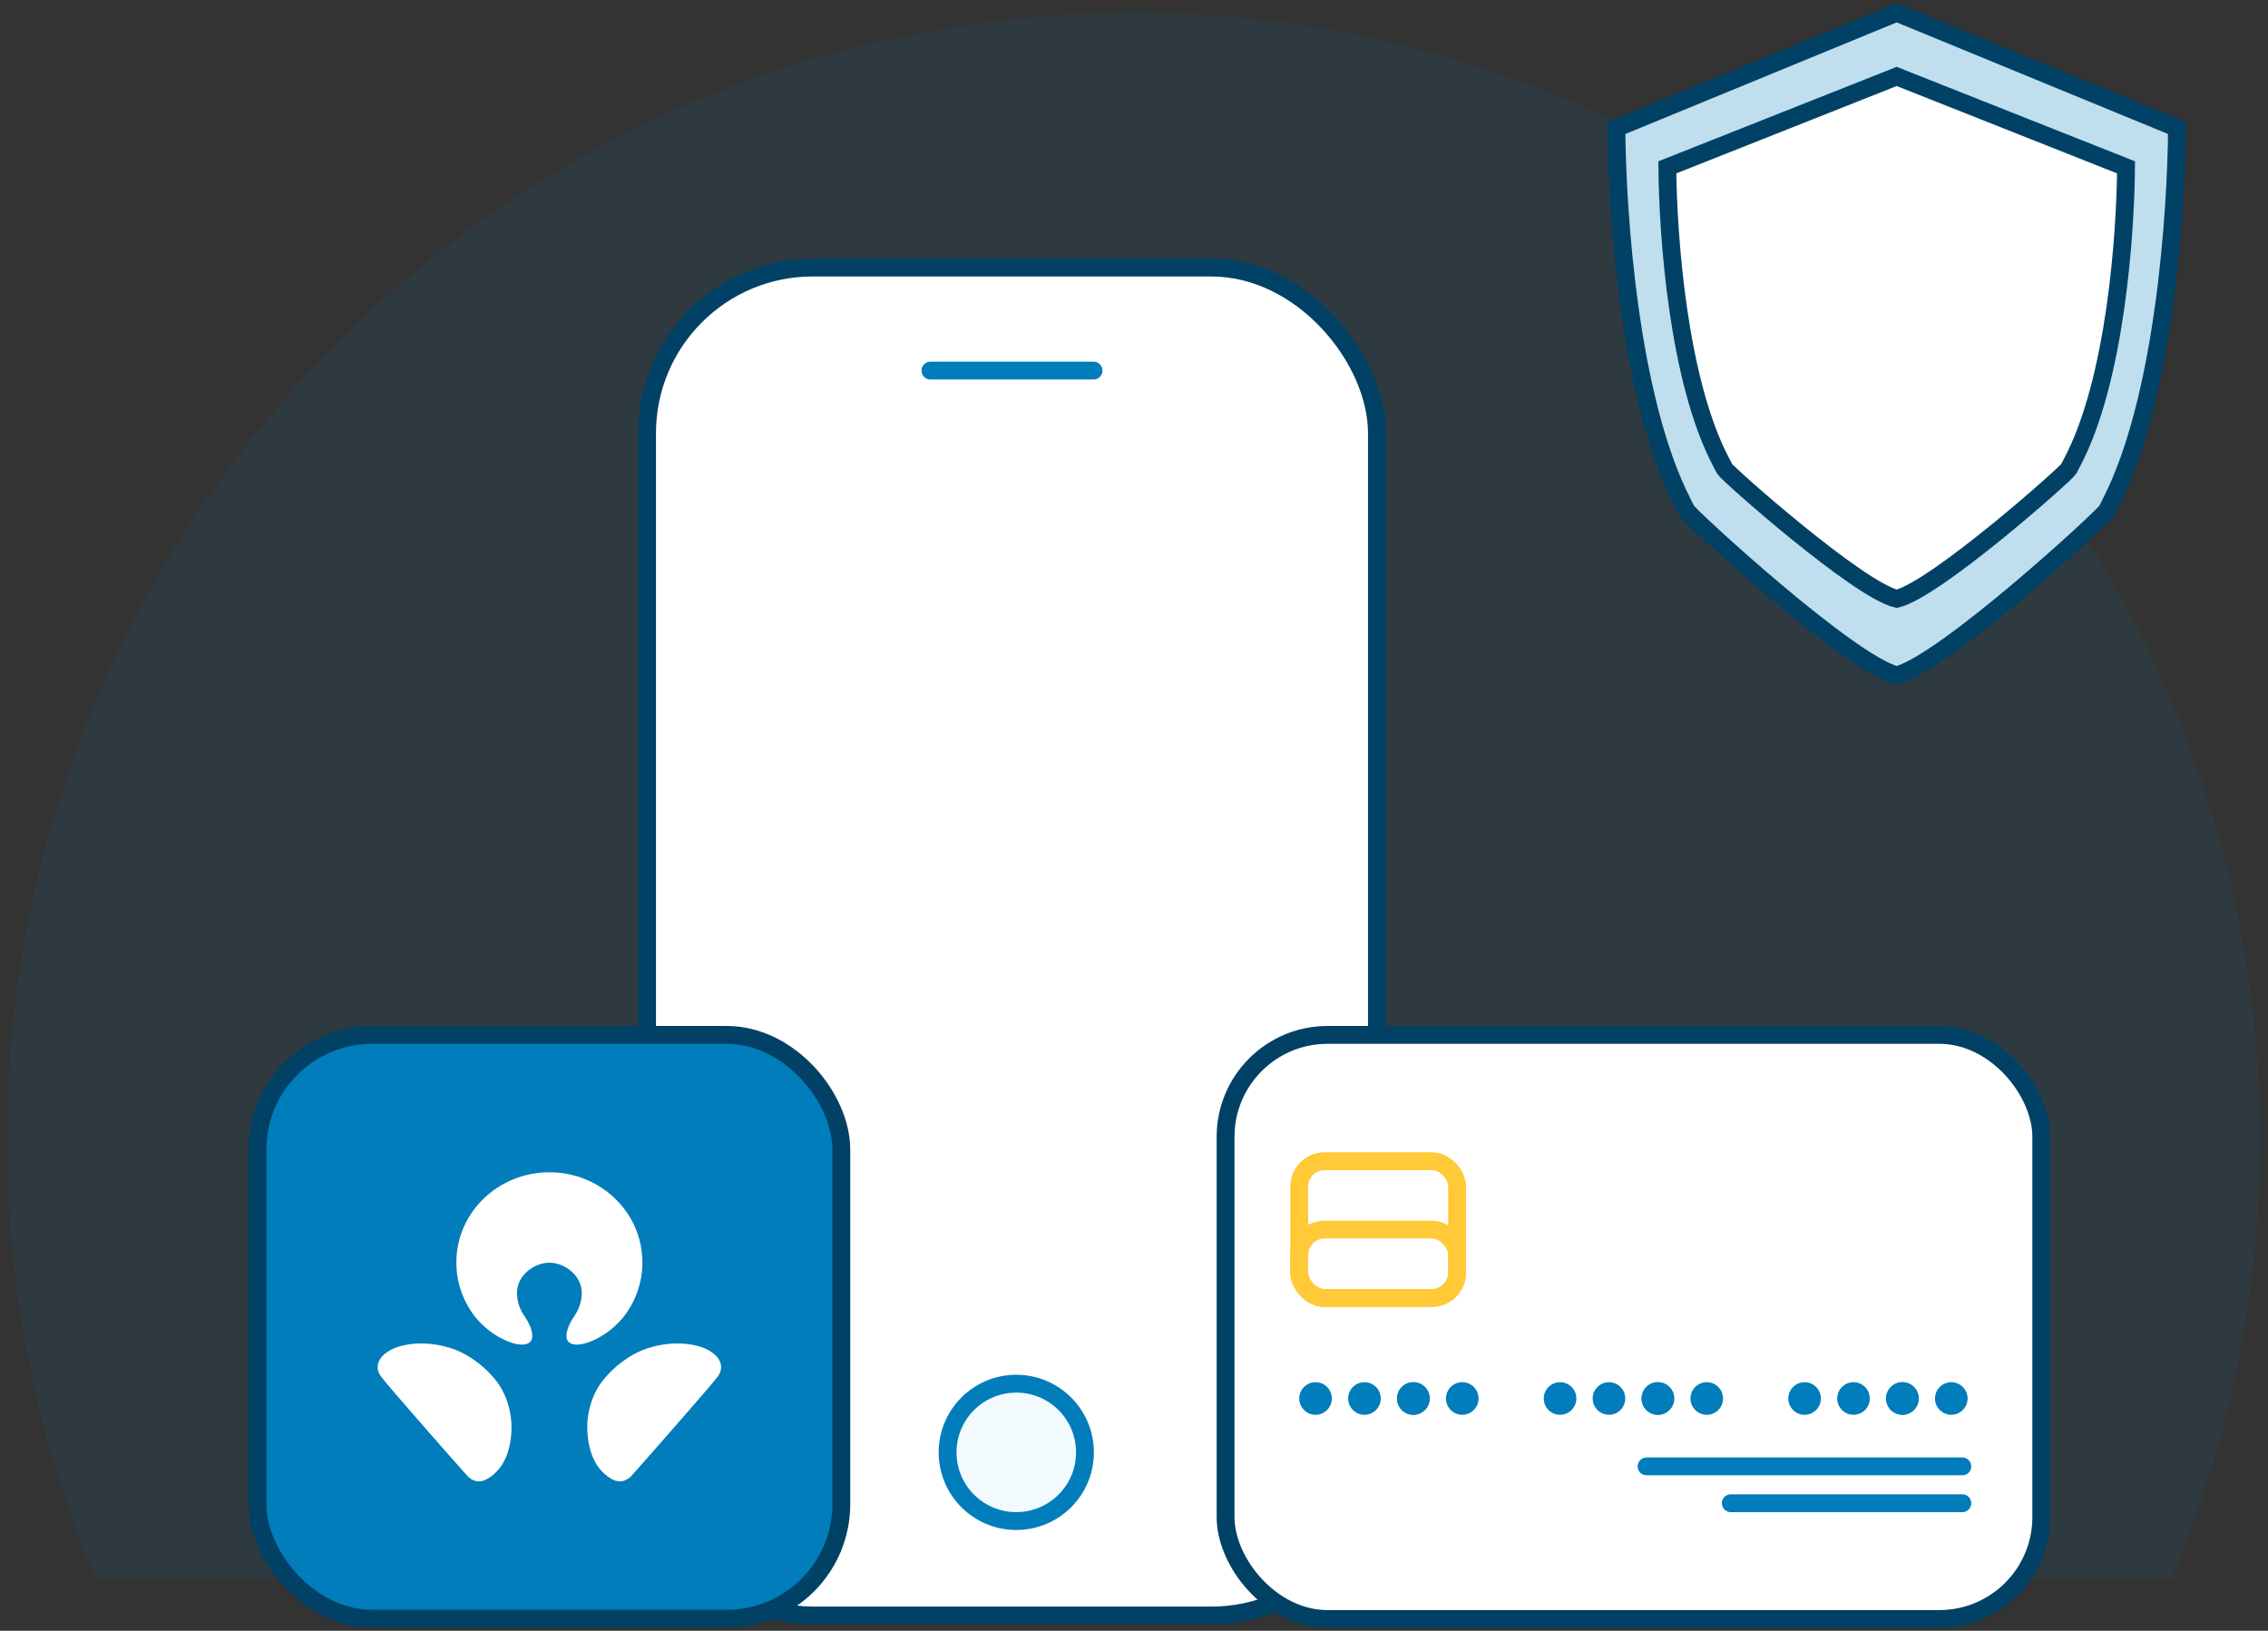
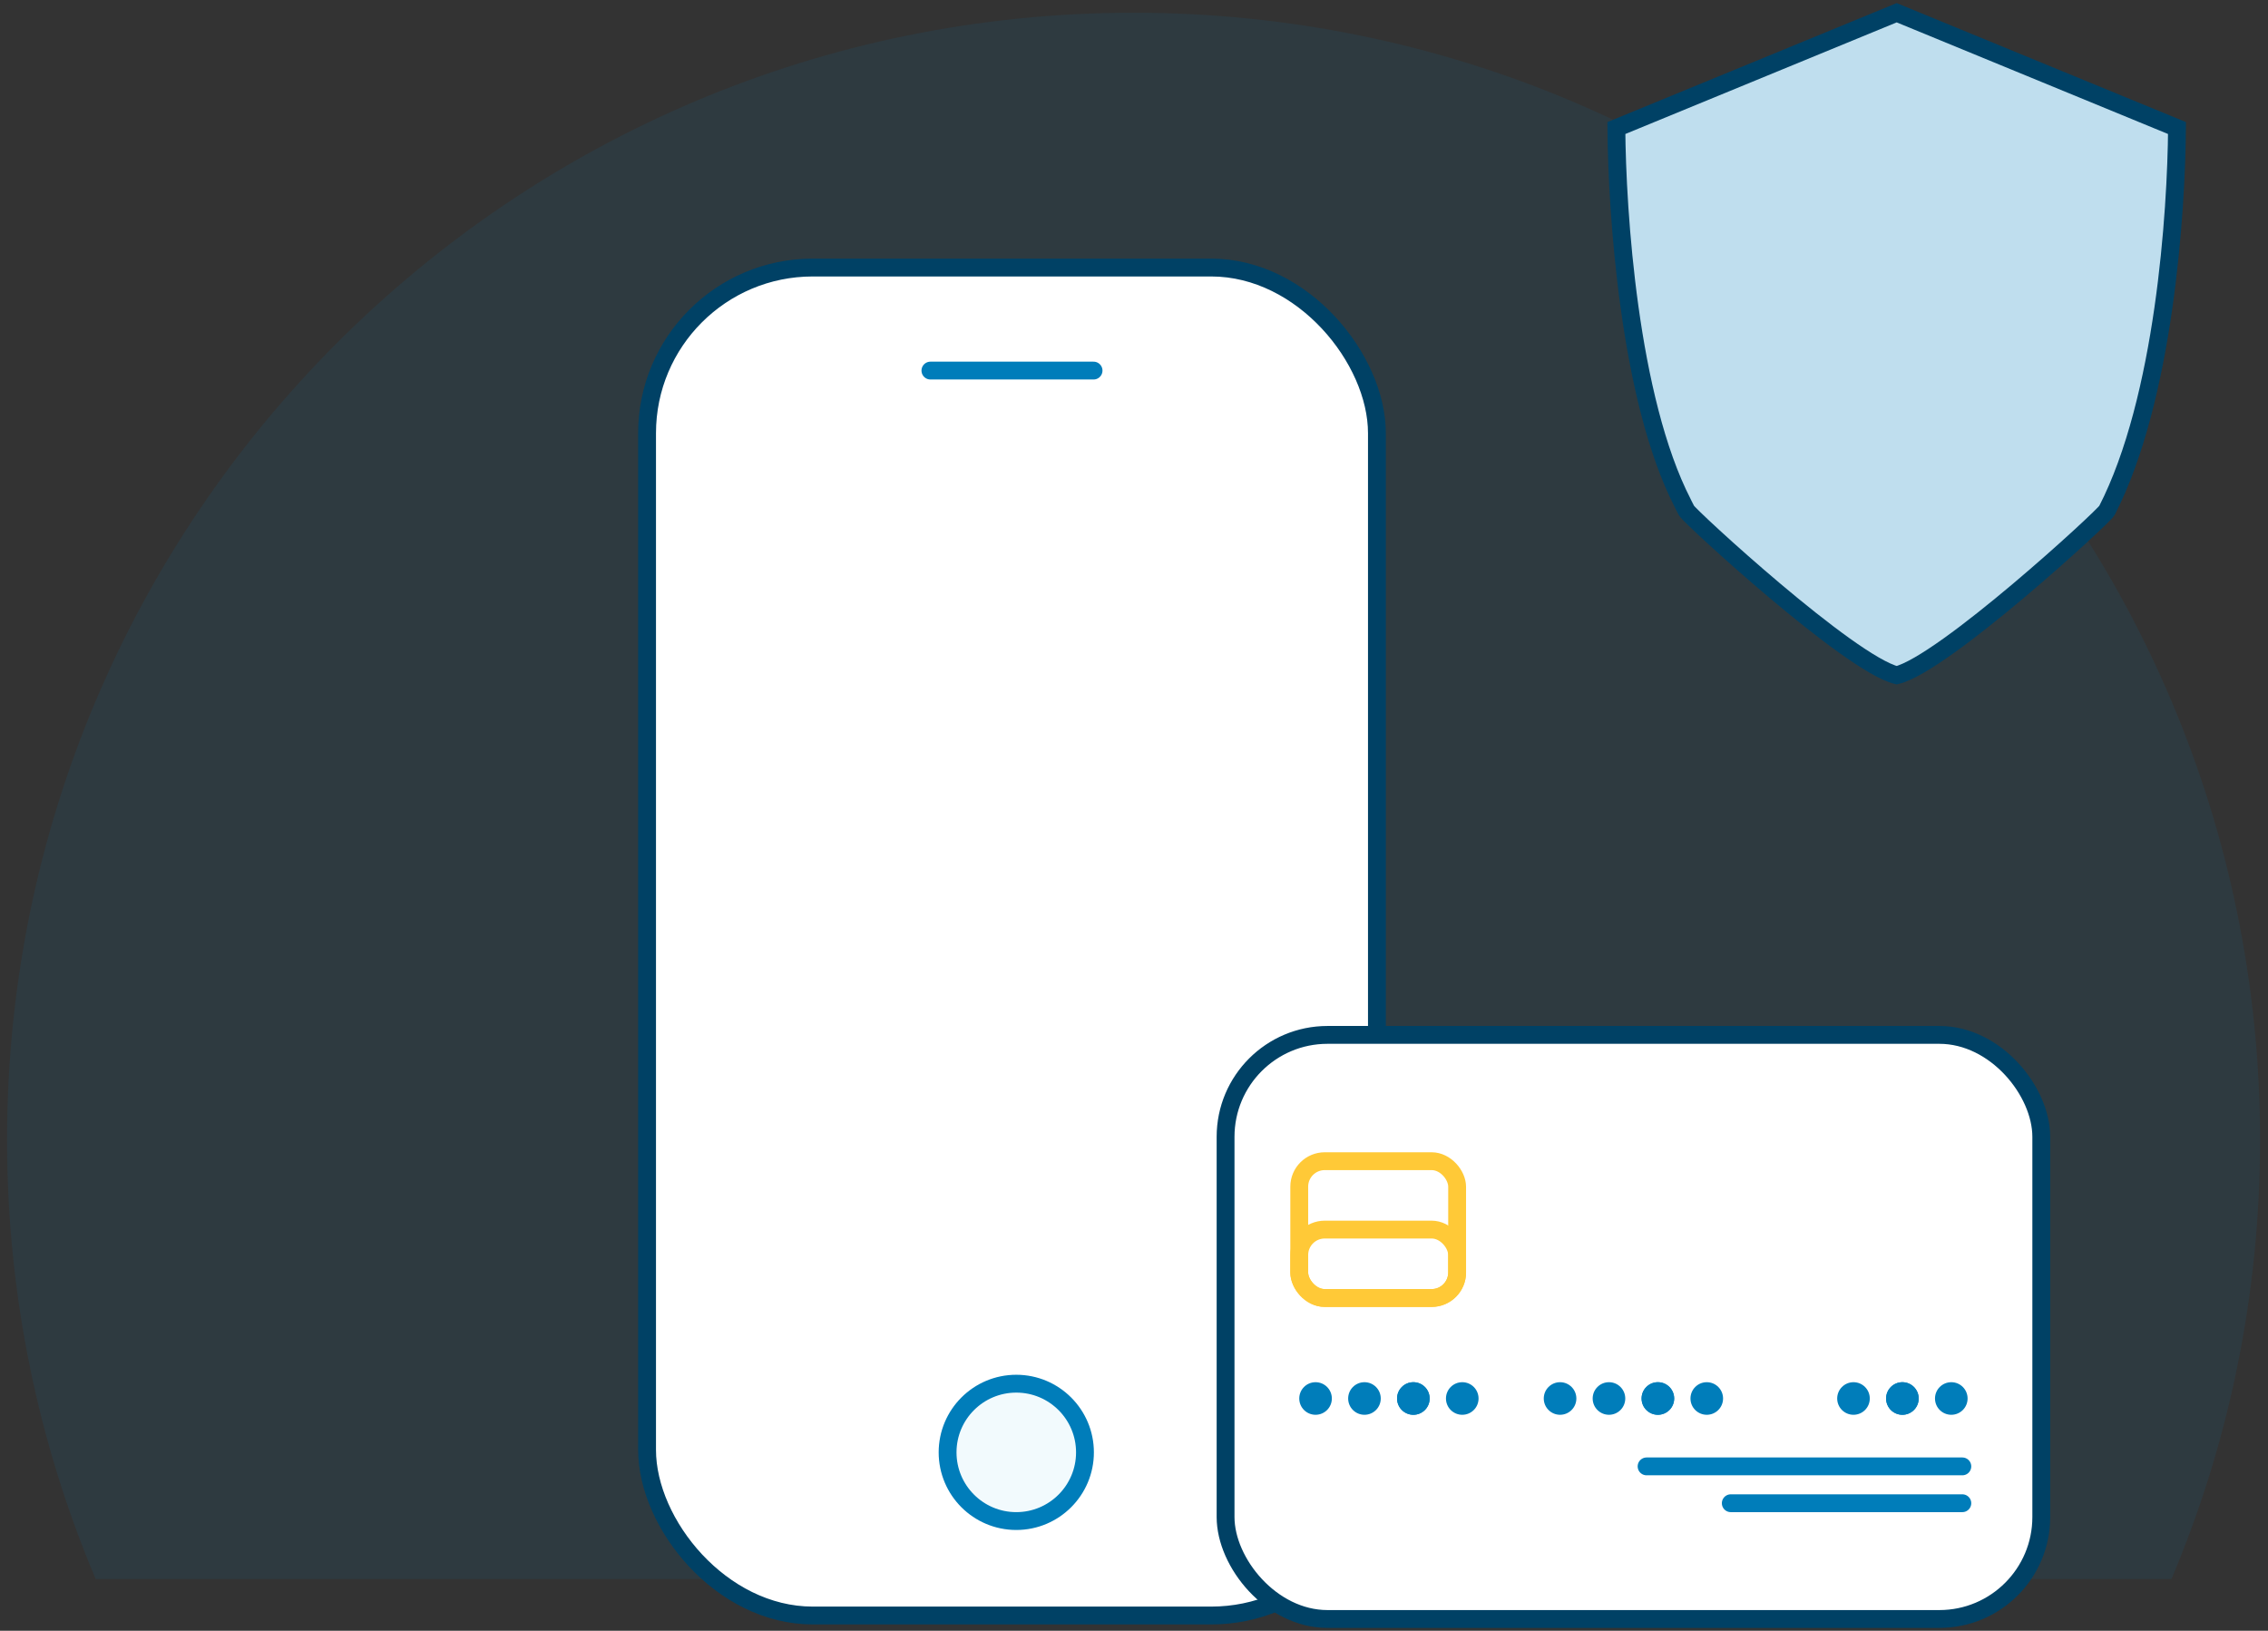
<svg xmlns="http://www.w3.org/2000/svg" width="178" height="128" viewBox="0 0 178 128" fill="none">
  <rect x="0" y="0" width="178" height="128" fill="#333333" stroke="none" />
  <path opacity="0.1" d="M170.42 123.942C174.902 113.349 177.378 101.703 177.378 89.478C177.378 40.614 137.793 1 88.966 1C40.138 1 0.554 40.614 0.554 89.478C0.554 101.703 3.034 113.349 7.512 123.942H170.42Z" fill="#007DBA" />
  <rect x="50.784" y="21" width="57.281" height="105.801" rx="13" fill="white" stroke="#004165" stroke-width="1.4" />
  <path d="M73.022 29.087H85.826" stroke="#007DBA" stroke-width="1.4" stroke-linecap="round" stroke-linejoin="round" />
  <circle cx="79.761" cy="113.997" r="5.391" fill="#F2FAFD" stroke="#007DBA" stroke-width="1.4" />
-   <rect x="20.206" y="81.229" width="45.825" height="45.825" rx="9" fill="#007DBA" stroke="#004165" stroke-width="1.4" />
-   <path d="M43.12 99.109C44.306 99.109 45.657 100.099 45.657 101.467C45.657 102.238 45.401 102.833 45.025 103.377C44.784 103.723 44.6 104.122 44.525 104.411C44.443 104.736 44.264 105.526 45.268 105.539C45.92 105.555 47.527 105.009 48.826 103.503C49.824 102.294 50.418 100.761 50.418 99.089C50.418 95.181 47.155 92.012 43.12 92.012C39.084 92.012 35.815 95.181 35.815 99.089C35.815 100.762 36.408 102.294 37.407 103.503C38.707 105.008 40.313 105.555 40.965 105.539C41.968 105.526 41.786 104.736 41.709 104.411C41.636 104.122 41.45 103.723 41.208 103.377C40.833 102.833 40.577 102.238 40.577 101.467C40.579 100.098 41.928 99.109 43.12 99.109ZM56.029 106.261C55.73 106.023 55.205 105.675 54.128 105.515C52.633 105.3 51.299 105.637 50.496 105.943C49.44 106.345 48.139 107.259 47.24 108.45C46.291 109.707 45.801 111.606 46.271 113.584C46.405 114.141 46.548 114.454 46.763 114.845C47.043 115.376 47.784 116.116 48.432 116.25C48.943 116.352 49.344 116.069 49.541 115.855C50.846 114.4 55.794 108.768 56.331 108.048C56.857 107.334 56.513 106.648 56.029 106.261ZM35.74 105.944C34.937 105.638 33.604 105.301 32.109 105.516C31.032 105.675 30.502 106.023 30.206 106.261C29.722 106.649 29.376 107.335 29.905 108.05C30.439 108.769 35.386 114.402 36.692 115.856C36.888 116.071 37.288 116.353 37.801 116.252C38.453 116.118 39.191 115.377 39.471 114.847C39.688 114.456 39.83 114.142 39.966 113.586C40.436 111.607 39.937 109.708 38.998 108.451C38.098 107.259 36.795 106.346 35.74 105.944Z" fill="white" />
  <rect x="96.187" y="81.229" width="64.019" height="45.846" rx="8" fill="white" stroke="#004165" stroke-width="1.4" stroke-linecap="round" stroke-linejoin="round" />
  <path d="M135.837 117.988L154.01 117.988" stroke="#007DBA" stroke-width="1.4" stroke-linecap="round" stroke-linejoin="round" />
  <path d="M129.229 115.097H154.01" stroke="#007DBA" stroke-width="1.4" stroke-linecap="round" stroke-linejoin="round" />
  <rect x="101.969" y="91.142" width="12.391" height="10.739" rx="2" fill="white" stroke="#FFC937" stroke-width="1.4" />
  <circle cx="103.249" cy="109.768" r="1.279" fill="#007DBA" />
  <circle cx="107.087" cy="109.768" r="1.279" fill="#007DBA" />
  <circle cx="110.925" cy="109.768" r="1.279" fill="#007DBA" />
  <circle cx="110.925" cy="109.768" r="1.279" fill="#007DBA" />
  <circle cx="114.763" cy="109.768" r="1.279" fill="#007DBA" />
-   <circle cx="141.63" cy="109.768" r="1.279" fill="#007DBA" />
  <circle cx="145.468" cy="109.768" r="1.279" fill="#007DBA" />
  <circle cx="149.306" cy="109.768" r="1.279" fill="#007DBA" />
  <circle cx="149.306" cy="109.768" r="1.279" fill="#007DBA" />
  <circle cx="153.144" cy="109.768" r="1.279" fill="#007DBA" />
  <circle cx="122.439" cy="109.768" r="1.279" fill="#007DBA" />
  <circle cx="126.277" cy="109.768" r="1.279" fill="#007DBA" />
  <circle cx="130.116" cy="109.768" r="1.279" fill="#007DBA" />
  <circle cx="130.116" cy="109.768" r="1.279" fill="#007DBA" />
  <circle cx="133.953" cy="109.768" r="1.279" fill="#007DBA" />
  <rect x="101.969" y="96.511" width="12.391" height="5.369" rx="2" stroke="#FFC937" stroke-width="1.4" />
-   <path d="M148.858 1L126.858 10.05C126.906 16.615 127.851 31.301 132.068 39.497C132.096 39.55 132.103 39.587 132.358 40.072C132.613 40.557 145.143 52.09 148.858 53C152.573 52.09 165.103 40.557 165.358 40.072C165.613 39.587 165.62 39.55 165.647 39.497C169.865 31.301 170.81 16.615 170.858 10.05L148.858 1Z" fill="#BFDEEE" stroke="#004165" stroke-width="1.4" />
-   <path d="M148.858 6L130.858 13.135C130.897 18.312 131.671 29.891 135.121 36.354C135.143 36.395 135.15 36.424 135.358 36.807C135.566 37.189 145.818 46.283 148.858 47C151.897 46.283 162.15 37.189 162.358 36.807C162.566 36.424 162.573 36.395 162.595 36.354C166.045 29.891 166.819 18.312 166.858 13.135L148.858 6Z" fill="white" stroke="#004165" stroke-width="1.4" />
+   <path d="M148.858 1L126.858 10.05C126.906 16.615 127.851 31.301 132.068 39.497C132.096 39.55 132.103 39.587 132.358 40.072C132.613 40.557 145.143 52.09 148.858 53C152.573 52.09 165.103 40.557 165.358 40.072C169.865 31.301 170.81 16.615 170.858 10.05L148.858 1Z" fill="#BFDEEE" stroke="#004165" stroke-width="1.4" />
</svg>